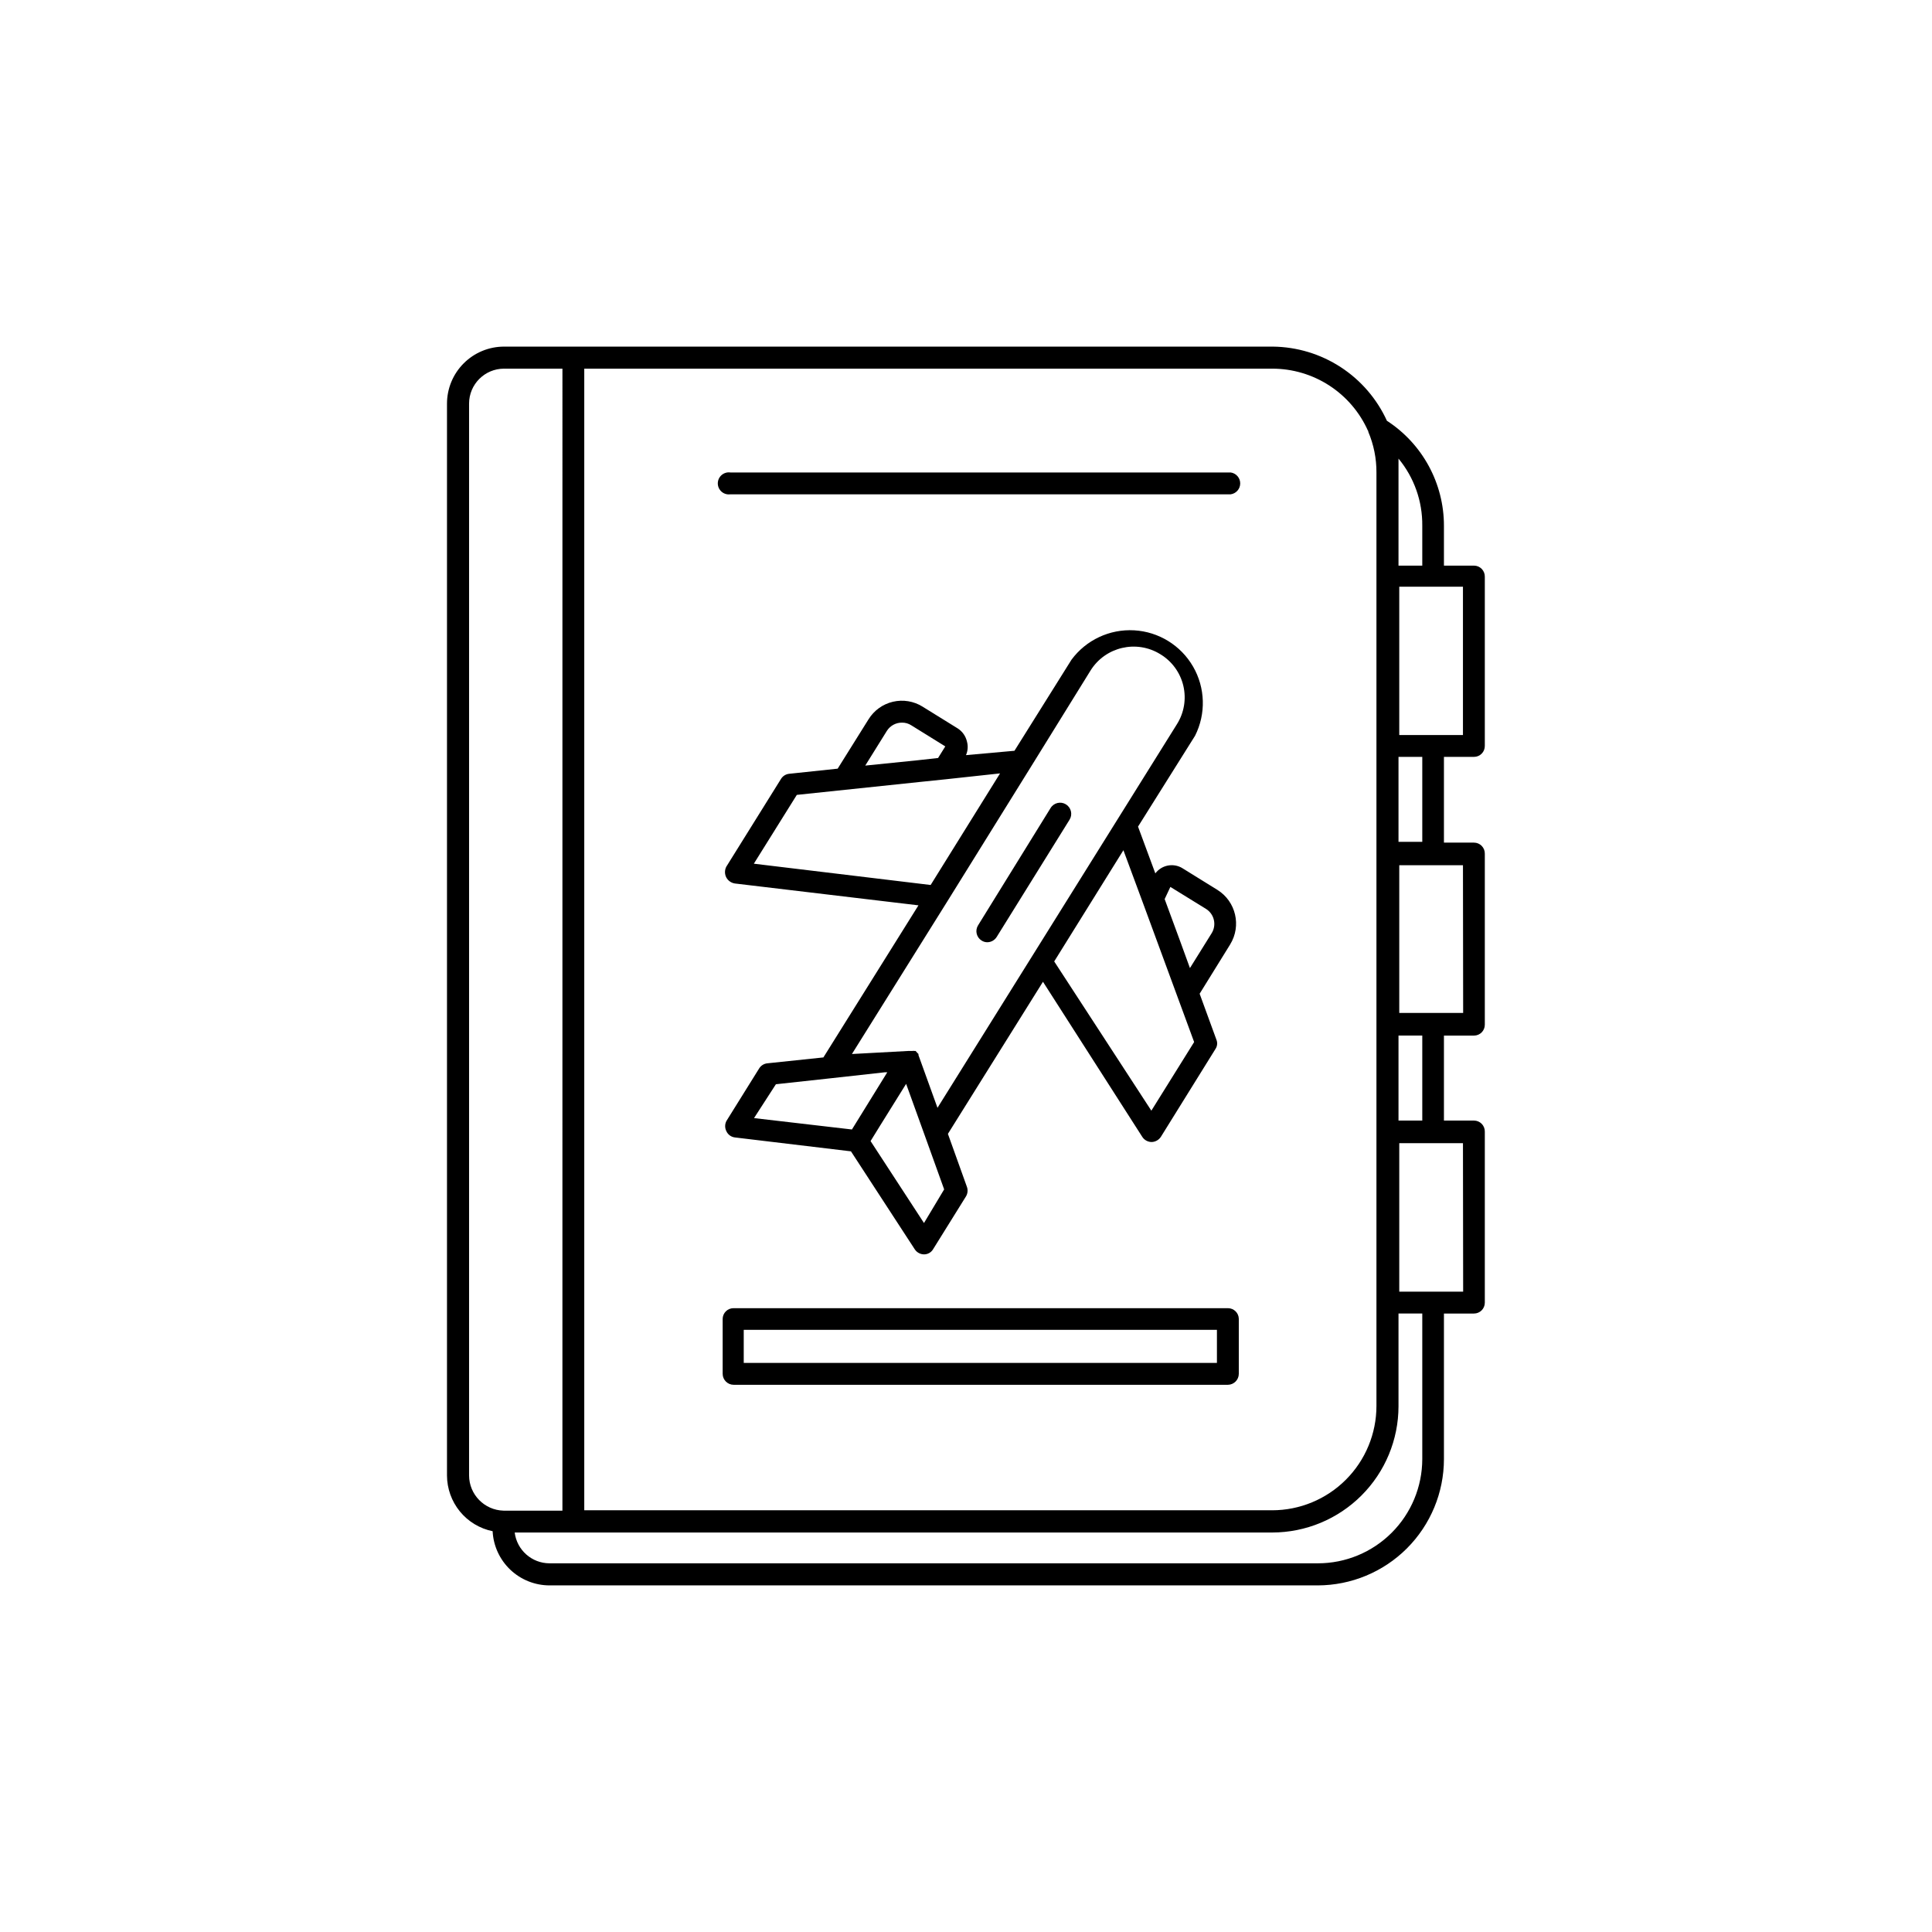
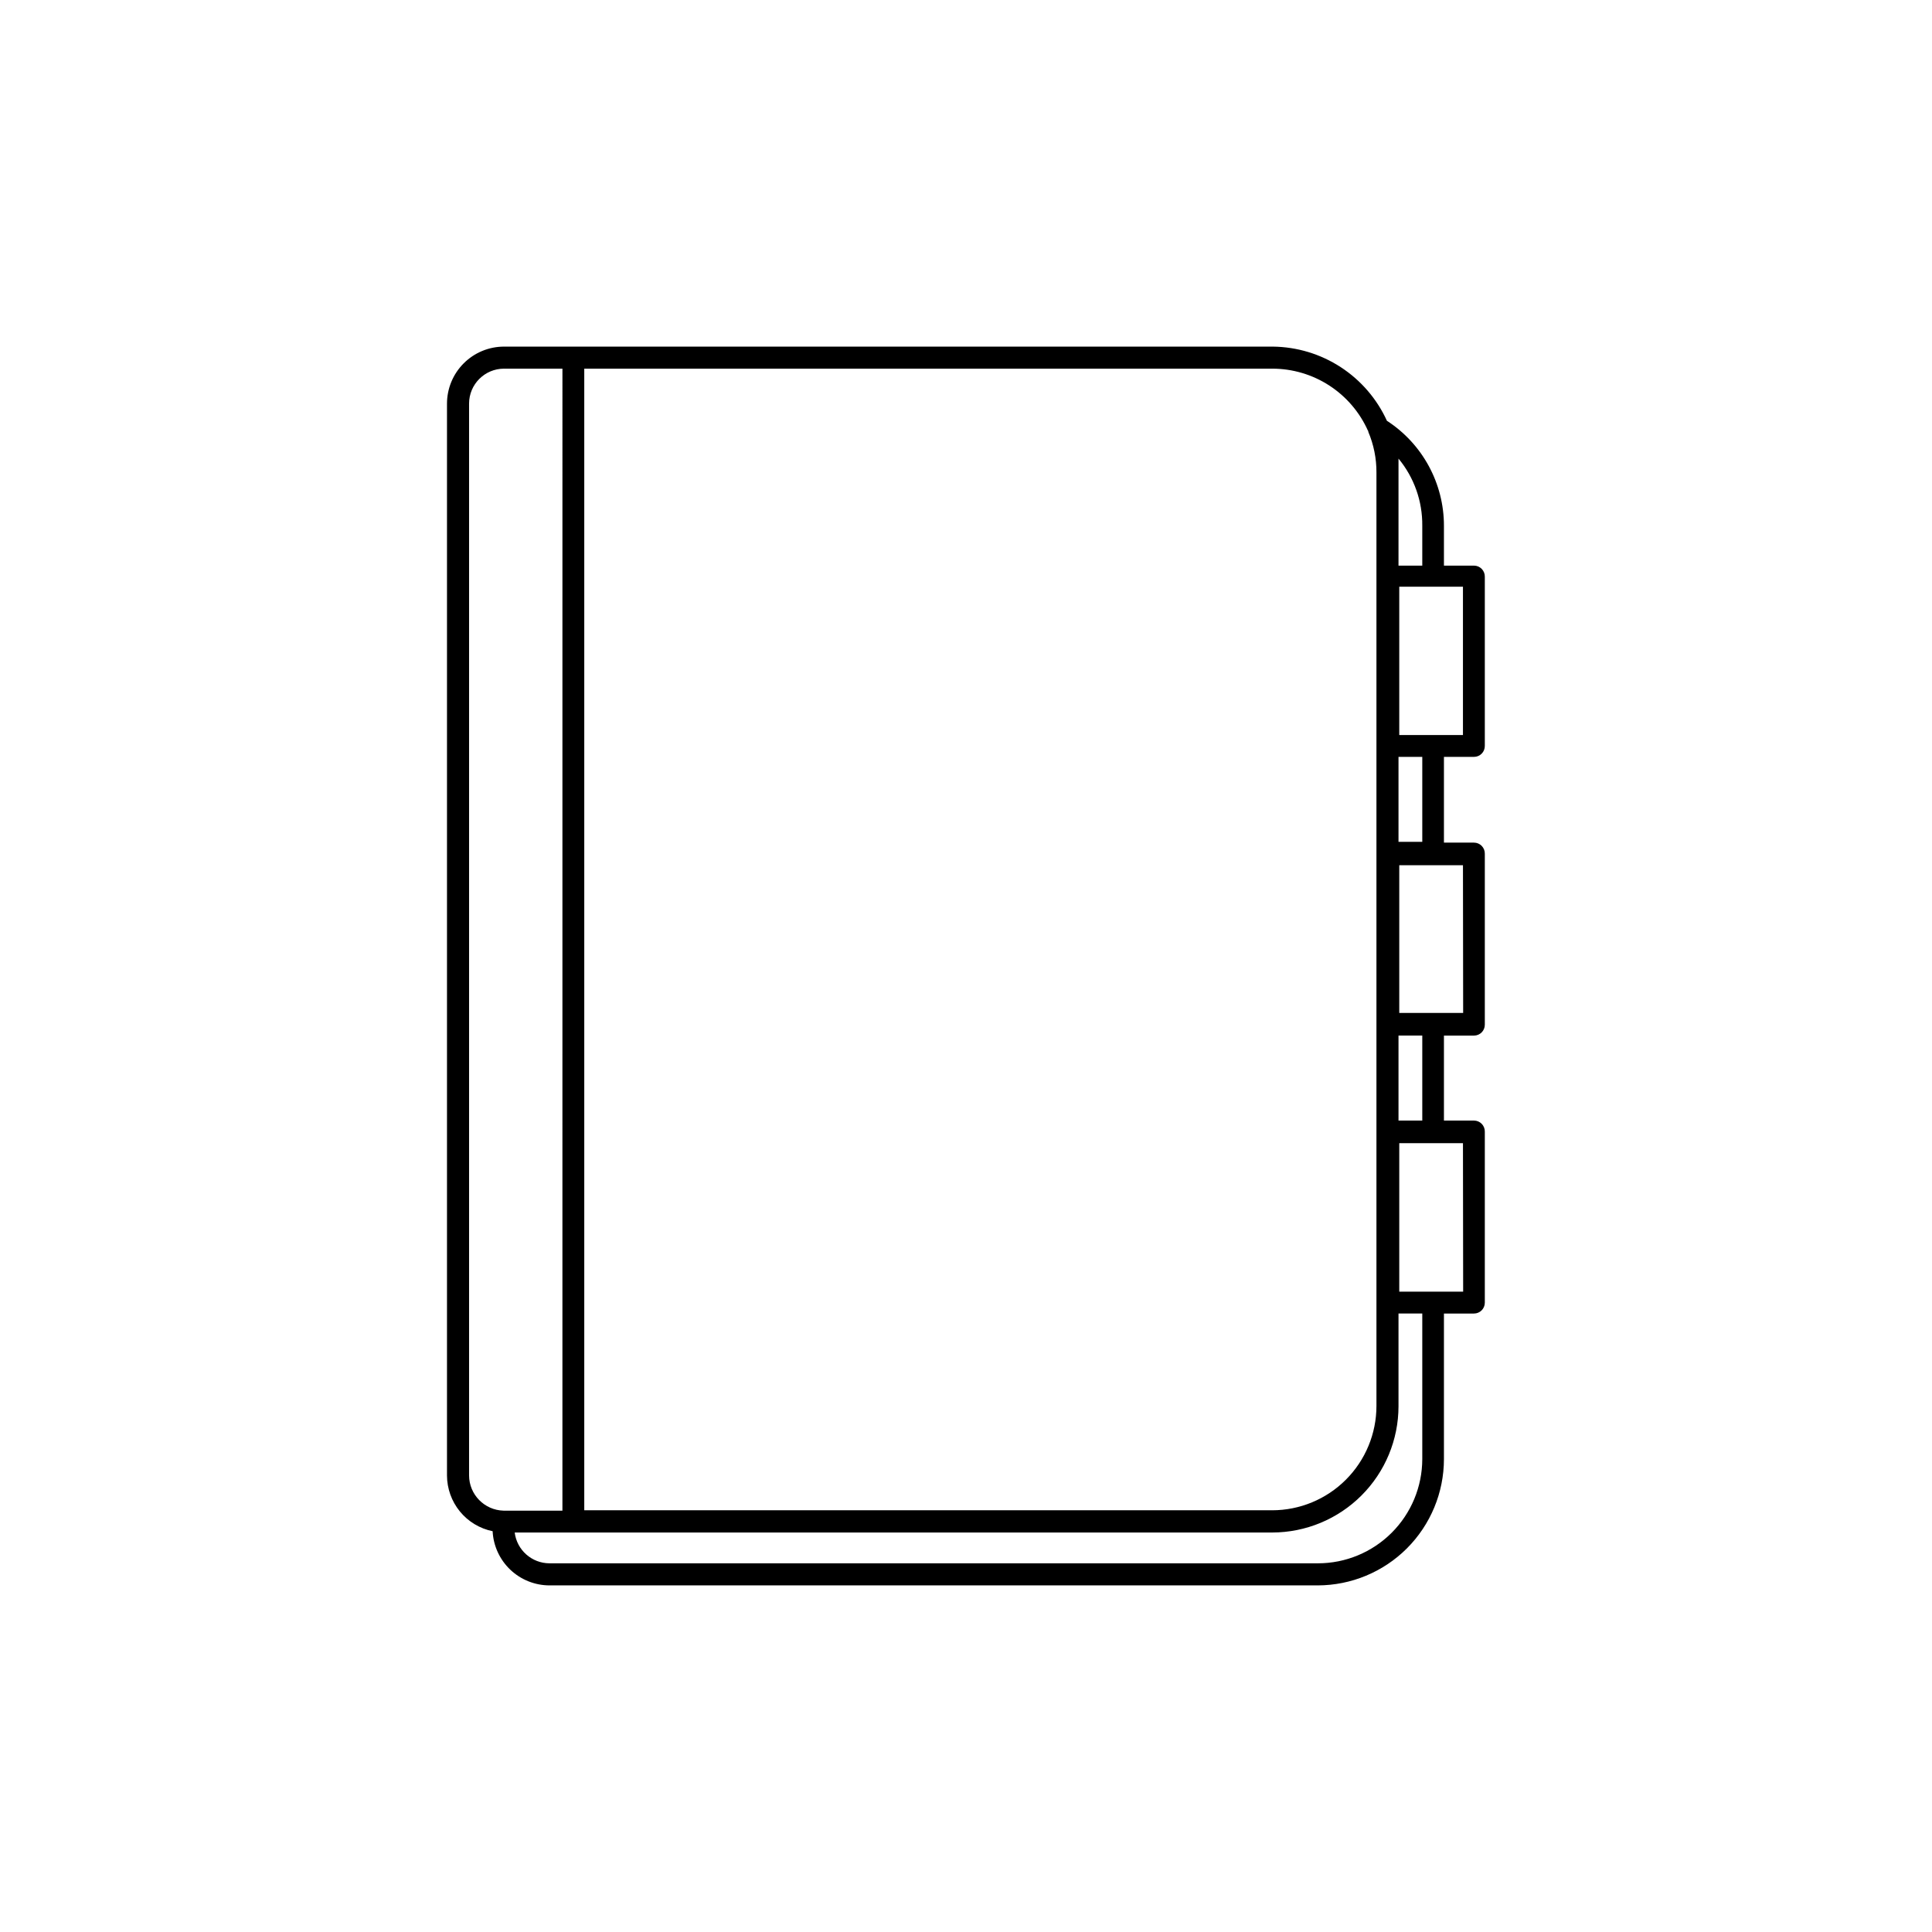
<svg xmlns="http://www.w3.org/2000/svg" fill="#000000" width="800px" height="800px" version="1.1" viewBox="144 144 512 512">
  <g>
-     <path d="m400.25 340.5c-0.336-1.438-1.223-2.688-2.469-3.477l-9.27-5.742v-0.004c-2.348-1.469-5.188-1.938-7.883-1.305-2.699 0.633-5.027 2.32-6.477 4.684l-8.16 13.047-12.848 1.359c-0.895 0.09-1.699 0.594-2.168 1.359l-14.508 23.277c-0.449 0.887-0.449 1.934 0 2.82 0.461 0.863 1.301 1.461 2.266 1.613l48.668 5.793-25.191 40.305-14.863 1.562h0.004c-0.898 0.09-1.699 0.594-2.168 1.359l-8.664 13.906c-0.457 0.867-0.457 1.902 0 2.769 0.426 0.895 1.281 1.504 2.266 1.613l30.73 3.68 16.93 25.996c0.543 0.805 1.445 1.293 2.418 1.309 0.992 0.012 1.914-0.508 2.418-1.359l8.719-14.008c0.453-0.758 0.547-1.684 0.25-2.516l-5.039-14.055 25.191-40.305 26.352 41.156c0.551 0.82 1.477 1.312 2.465 1.312 0.98-0.035 1.883-0.543 2.422-1.363l14.461-23.277-0.004 0.004c0.512-0.742 0.605-1.691 0.254-2.519l-4.434-12.141 8.113-13.098-0.004-0.004c3.008-4.918 1.504-11.34-3.375-14.406l-9.27-5.742v-0.004c-2.394-1.473-5.516-0.887-7.203 1.363l-4.586-12.395 15.113-24.082c2.926-5.809 2.727-12.699-0.527-18.332-3.254-5.629-9.125-9.242-15.617-9.609s-12.734 2.559-16.602 7.789l-15.113 24.133-12.848 1.156c0.5-1.141 0.59-2.426 0.25-3.625zm48.871 97.84-25.746-39.551 18.34-29.473 5.039 13.602 1.059 2.871 12.645 34.363zm5.039-59.297 9.469 5.84c2.18 1.383 2.832 4.266 1.461 6.449l-5.742 9.219-2.621-7.203-4.082-11.082zm-104.54 52.293 14.812-1.613 14.105-1.562h0.605l-9.371 15.164-25.945-3.019zm39.246 36.777-14.156-21.715 2.519-4.082 6.902-11.082 5.039 13.957 5.039 14.008zm44.133-146.41c3.918-6.293 12.188-8.23 18.492-4.332 3.078 1.855 5.281 4.871 6.106 8.371s0.203 7.184-1.723 10.219l-63.43 101.62-5.039-13.957v-0.301l-0.352-0.352-0.402-0.453h-0.254c-0.215-0.043-0.438-0.043-0.652 0h-1.109l-14.863 0.805 25.191-40.305 22.469-36.172zm-42.367 56.828-46.855-5.644 11.387-18.234 32.598-3.426 6.852-0.707 14.41-1.562zm-3.477-33.051-13.855 1.41 5.742-9.219c0.867-1.355 2.371-2.176 3.981-2.164 0.875-0.016 1.734 0.227 2.469 0.703l9.02 5.594-1.914 3.074z" />
-     <path d="m403.17 389.27c-0.816 1.367-0.391 3.137 0.957 3.981 0.449 0.297 0.977 0.453 1.512 0.453 1-0.008 1.926-0.52 2.469-1.359l19.348-31.137v0.004c0.848-1.395 0.406-3.207-0.984-4.059-1.391-0.848-3.207-0.406-4.055 0.984z" />
    <path d="m534.62 344.58c0.77 0 1.508-0.309 2.047-0.859 0.539-0.547 0.836-1.293 0.824-2.062v-44.84c0.012-0.77-0.285-1.512-0.824-2.062-0.539-0.547-1.277-0.859-2.047-0.859h-7.961v-10.578c0-11.23-5.691-21.699-15.113-27.809-2.652-5.809-6.902-10.742-12.258-14.223-5.352-3.481-11.586-5.363-17.973-5.43h-203.74c-4.012 0-7.856 1.594-10.688 4.43-2.836 2.832-4.43 6.68-4.43 10.688v284.05c0.012 3.477 1.223 6.84 3.422 9.531 2.203 2.688 5.266 4.535 8.672 5.231 0.191 3.875 1.871 7.527 4.684 10.203 2.816 2.672 6.551 4.16 10.43 4.156h203.54c8.867-0.016 17.371-3.543 23.641-9.812 6.269-6.273 9.801-14.773 9.812-23.641v-38.594h7.961c1.586 0 2.871-1.285 2.871-2.871v-45.344c0.012-0.77-0.285-1.512-0.824-2.062-0.539-0.551-1.277-0.859-2.047-0.859h-7.961v-22.52h7.961c1.586 0 2.871-1.285 2.871-2.871v-45.344c0.012-0.77-0.285-1.512-0.824-2.062-0.539-0.551-1.277-0.859-2.047-0.859h-7.961v-22.723zm-2.922-5.793h-16.879v-39.297h16.879zm-10.781-55.469v10.578h-6.301v-24.586-3.527-0.25c4.137 5 6.367 11.301 6.301 17.785zm-14.309-25.191v0.301 0.004c1.445 3.406 2.184 7.078 2.164 10.781v247.37-0.004c0 7.336-2.914 14.371-8.102 19.559-5.184 5.188-12.219 8.102-19.555 8.102h-182.28v-302.54h182.33c5.375-0.004 10.641 1.559 15.148 4.492 4.508 2.934 8.066 7.113 10.242 12.031zm-238.3 276.89v-284.05c0-5.121 4.152-9.27 9.273-9.27h15.469l-0.004 302.64h-15.617c-5.059-0.137-9.094-4.262-9.121-9.32zm252.61-4.332c-0.016 7.324-2.934 14.348-8.121 19.523-5.184 5.176-12.211 8.086-19.539 8.086h-203.64c-4.688-0.016-8.637-3.512-9.219-8.164h200.77c8.867-0.012 17.367-3.543 23.637-9.812 6.273-6.269 9.801-14.77 9.812-23.641v-24.586h6.301zm10.832-44.387h-16.93v-39.348h16.879zm-10.832-45.344h-6.301v-22.52h6.301zm10.832-28.516h-16.93v-39.145h16.879zm-10.832-45.344-6.301 0.004v-22.523h6.301z" />
-     <path d="m337.53 275h132.6c1.453-0.191 2.539-1.43 2.539-2.898 0-1.465-1.086-2.703-2.539-2.894h-132.6c-0.836-0.113-1.676 0.145-2.309 0.699-0.633 0.555-0.996 1.355-0.996 2.195 0 0.844 0.363 1.645 0.996 2.199 0.633 0.555 1.473 0.809 2.309 0.699z" />
-     <path d="m469.42 490.68h-130.99 0.004c-0.77-0.012-1.516 0.285-2.062 0.824-0.551 0.539-0.859 1.277-0.859 2.047v14.512c0 1.613 1.309 2.922 2.922 2.922h130.99-0.004c1.598-0.027 2.875-1.328 2.875-2.922v-14.562c-0.027-1.566-1.309-2.82-2.875-2.82zm-2.922 14.508-125.4 0.004v-8.77h125.4z" />
  </g>
</svg>